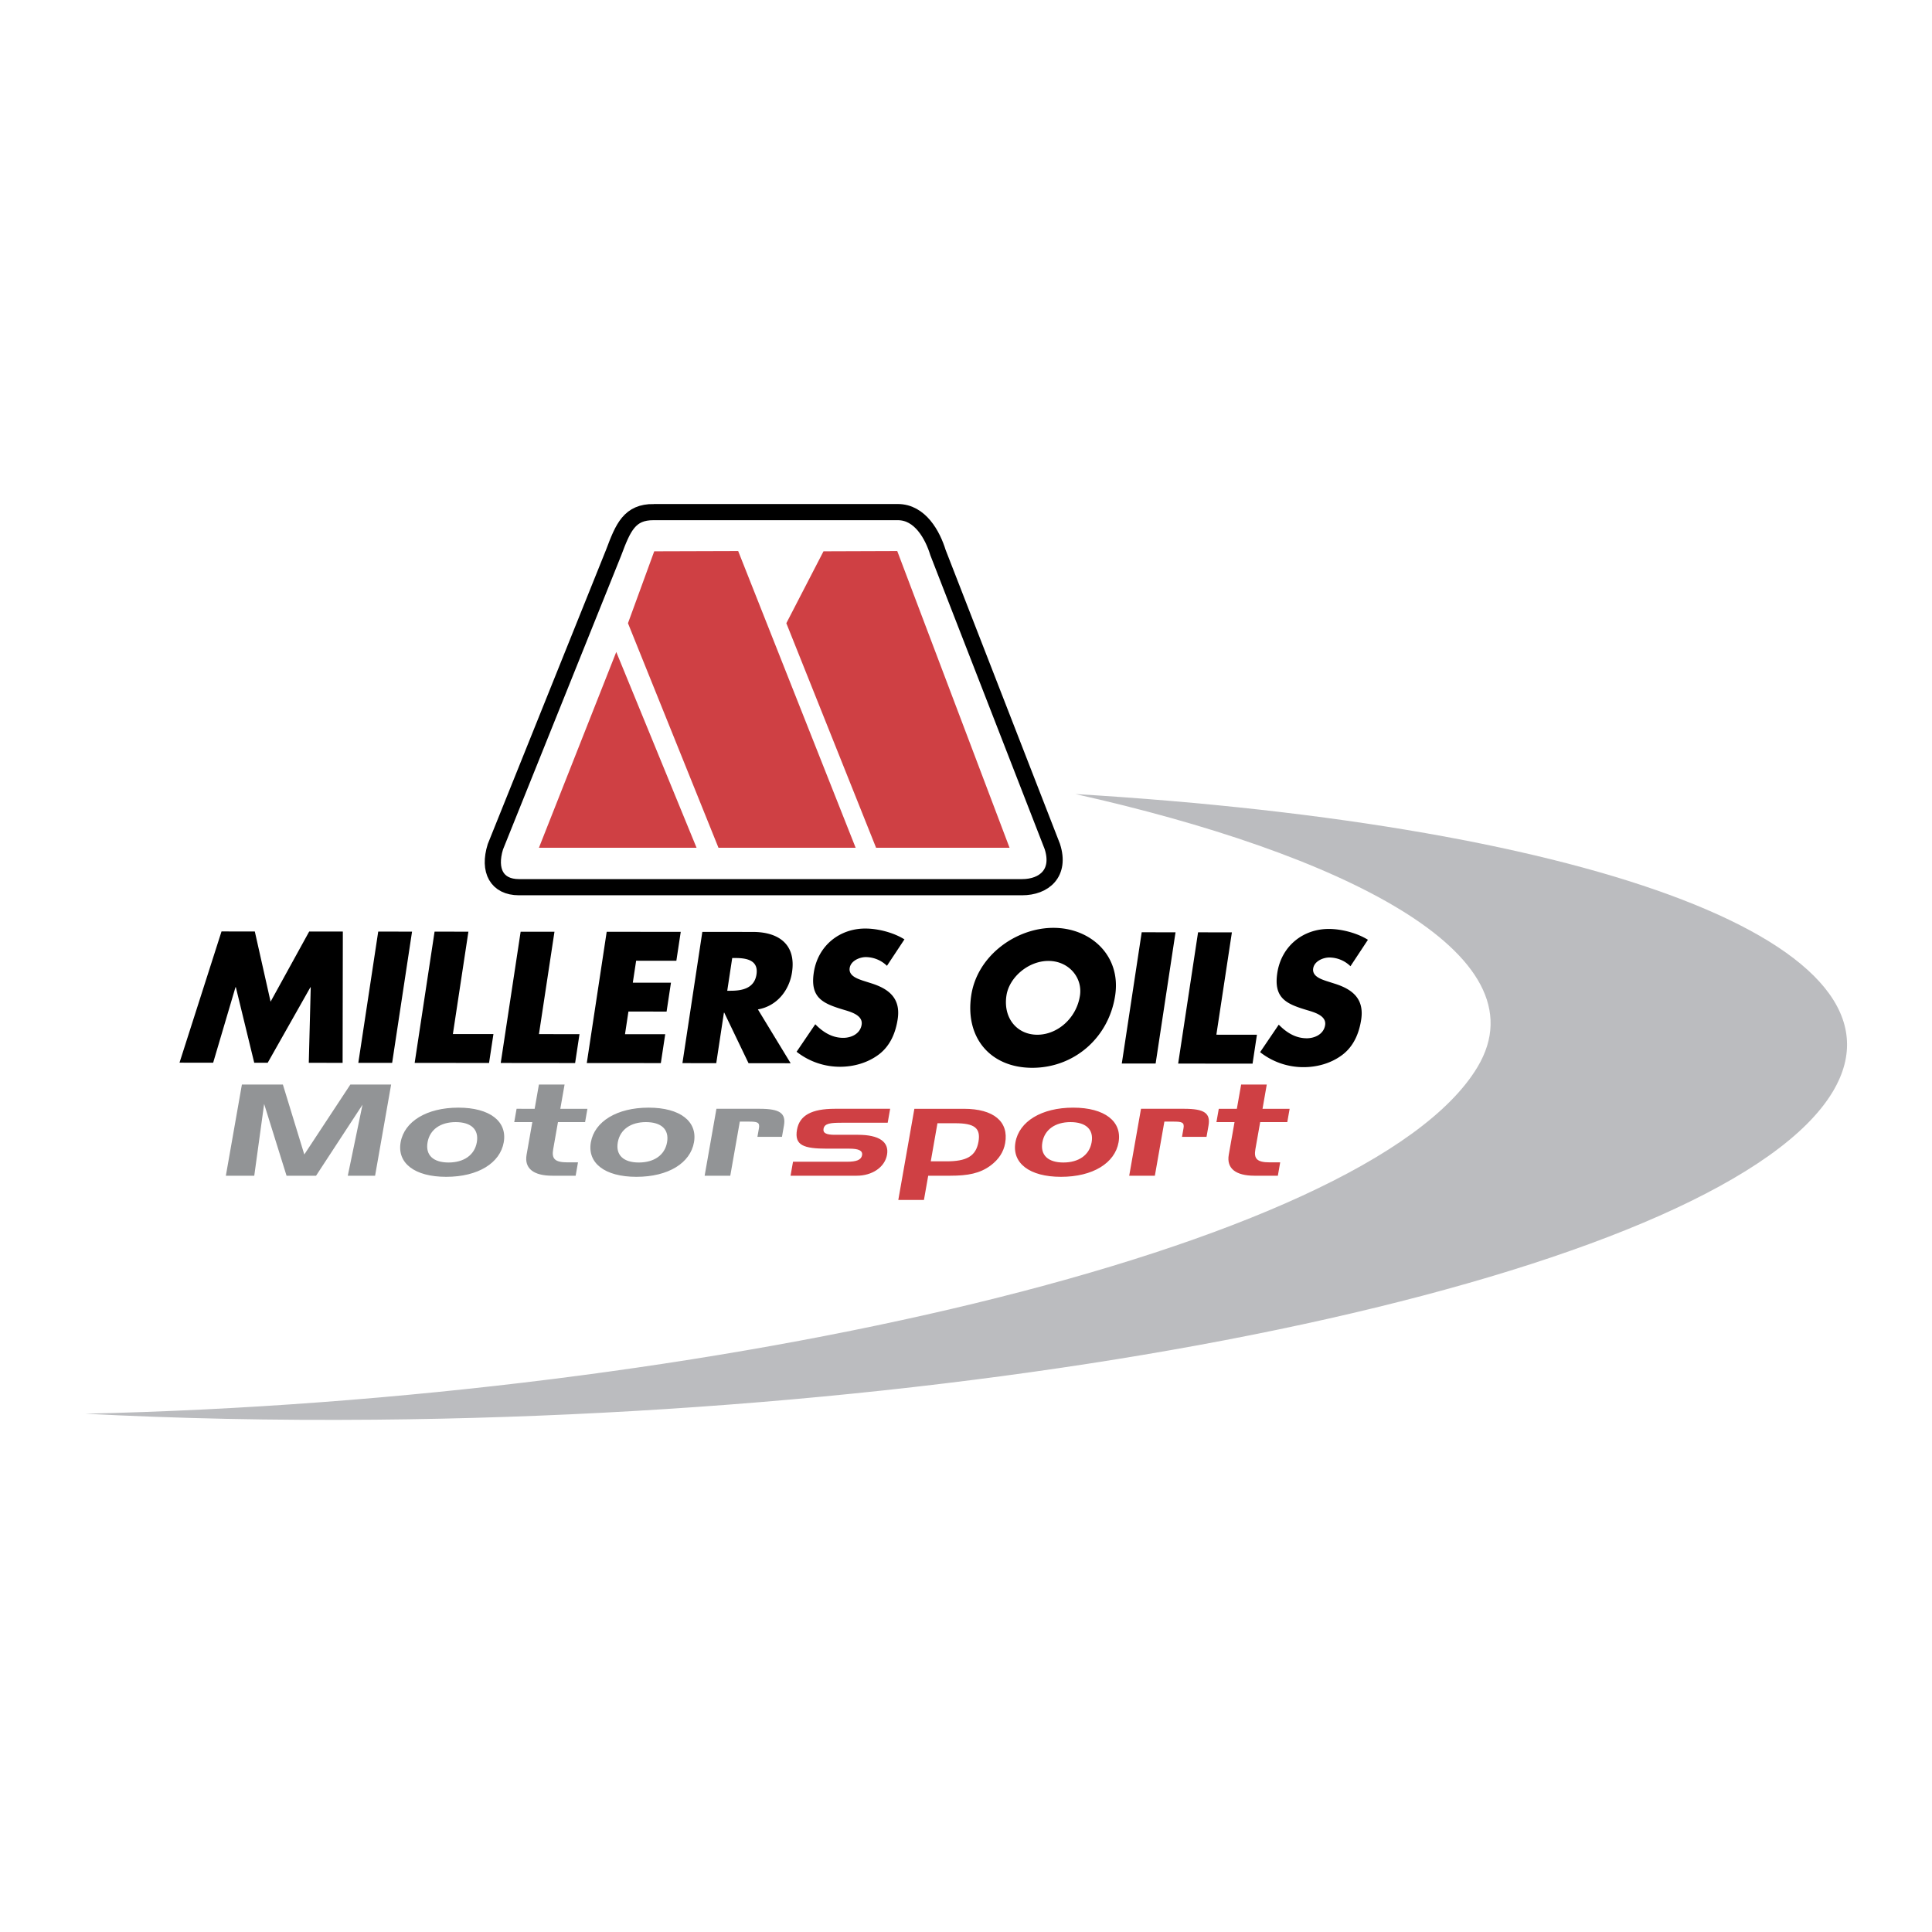
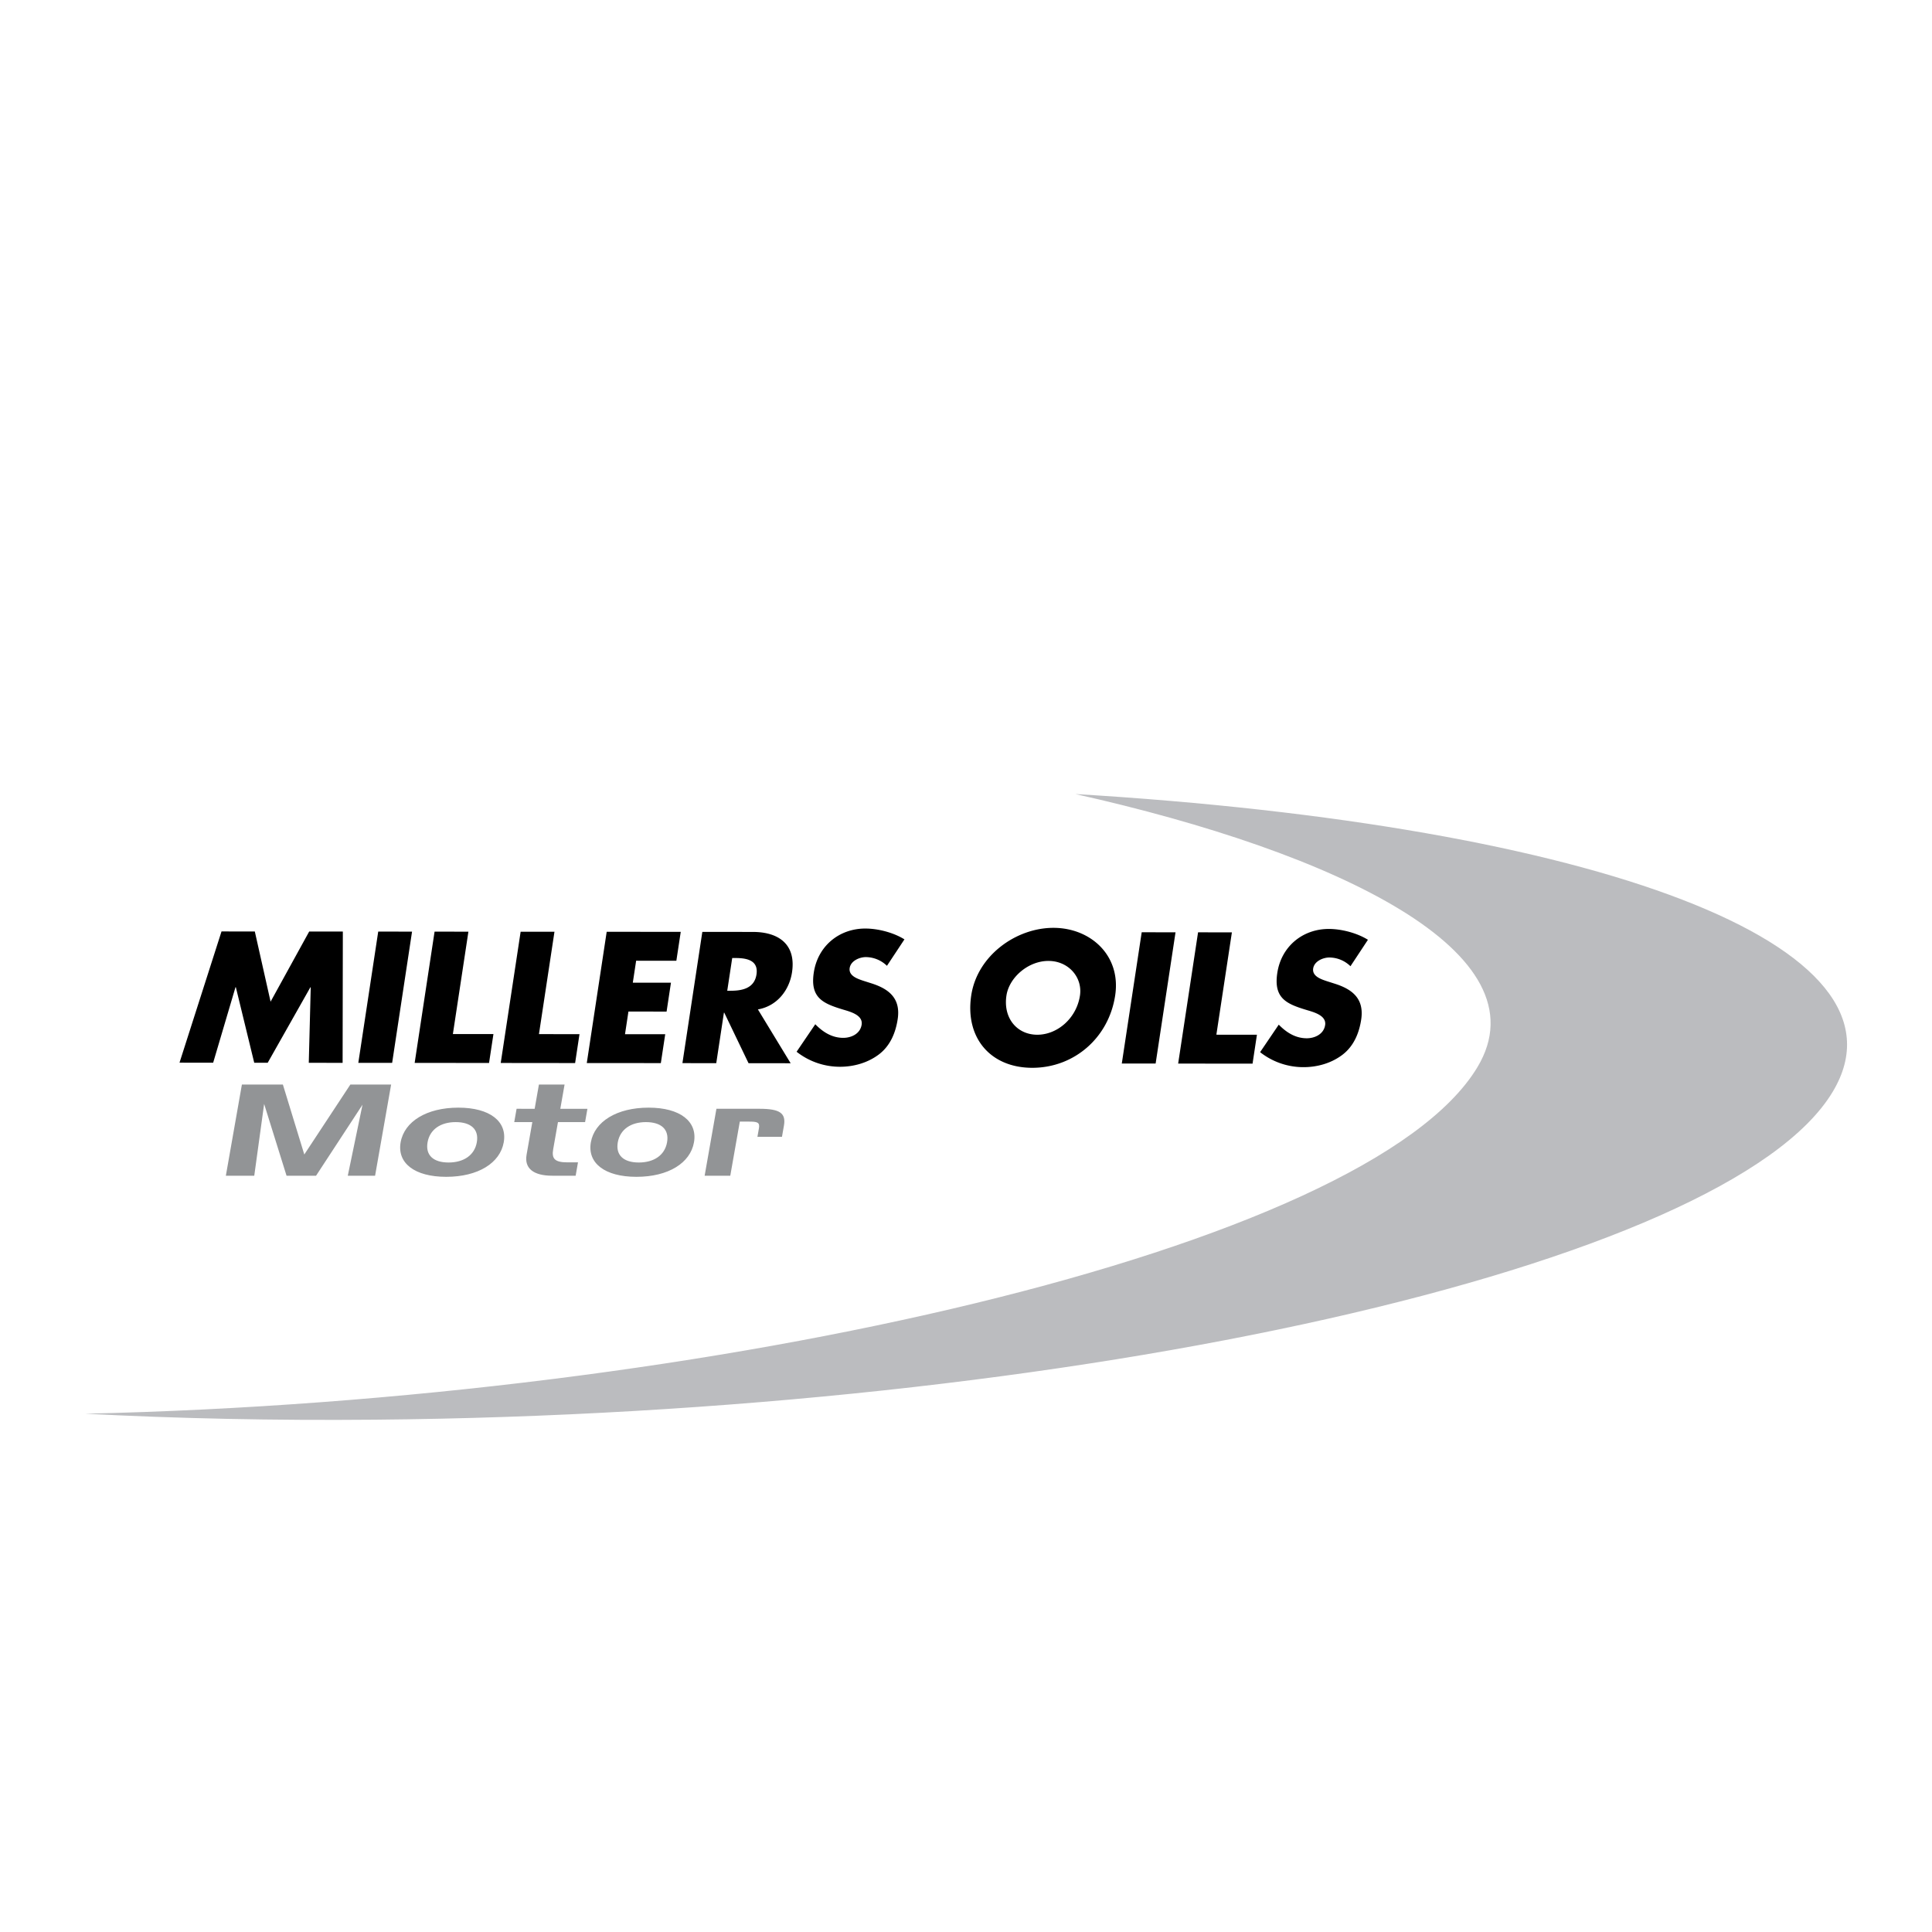
<svg xmlns="http://www.w3.org/2000/svg" width="2500" height="2500" viewBox="0 0 192.756 192.756">
  <g fill-rule="evenodd" clip-rule="evenodd">
-     <path fill="#fff" d="M0 0h192.756v192.756H0V0z" />
    <path d="M107.295 79.223c51.891 3.114 84.326 15.068 75.559 29.699-10.461 17.449-75.58 32.1-145.453 32.721-10.125.092-19.795-.119-28.896-.596 62.541-1.404 128.055-16.486 138.904-34.586 6.814-11.371-13.919-21.385-40.114-27.238z" fill="#bbbcbf" />
-     <path d="M65.222 51.093h24.361c2.209 0 3.459 2.277 3.999 4.035l11.408 29.328c.857 2.648-.809 4.06-3.018 4.06H51.778c-2.207 0-3.091-1.658-2.354-4.033l11.801-29.354c.948-2.534 1.594-4.053 3.997-4.036z" fill="#fff" stroke="#000" stroke-width="1.613" stroke-miterlimit="2.613" />
-     <path fill="#cf4044" d="M61.485 65.047l-7.716 19.534h15.727l-8.011-19.534zM73.648 54.979l-8.376.026-2.619 7.172 9.029 22.404h13.686l-11.72-29.602zM89.519 54.979l-7.359.026-3.707 7.172 8.954 22.404h13.316L89.519 54.979z" />
    <path d="M17.909 106.023l3.358.004 2.228-7.535h.035l1.835 7.541h1.343l4.26-7.533h.034l-.195 7.537 3.375.004.023-13.099-3.358-.002-3.851 6.998-1.573-7.003-3.323-.004-4.191 13.092zM41.11 92.948l-3.375-.003-1.986 13.096 3.375.002 1.986-13.095zM46.733 92.953l-3.376-.002-1.986 13.094 7.421.008.438-2.883-4.046-.004 1.549-10.213zM55.319 92.961l-3.375-.003-1.986 13.095 7.422.008.436-2.883-4.045-.004 1.548-10.213zM67.48 95.856l.438-2.884-7.388-.008-1.986 13.097 7.388.005.437-2.88-4.012-.004.342-2.26 3.806.004.437-2.883-3.807-.002.333-2.19 4.012.005zM75.616 100.709c1.894-.328 3.128-1.891 3.403-3.697.423-2.795-1.336-4.03-3.902-4.033l-5.045-.005-1.986 13.095 3.375.004.764-5.037h.035l2.421 5.039 4.202.006-3.267-5.372zm-2.563-5.127h.327c1.103.002 2.311.212 2.095 1.637-.217 1.424-1.488 1.629-2.589 1.629h-.329l.496-3.266zM90.236 93.722c-1.053-.662-2.592-1.08-3.901-1.081-2.6-.002-4.74 1.732-5.143 4.39-.385 2.535.926 3.092 2.952 3.703.692.207 1.967.539 1.823 1.494-.14.922-1.044 1.32-1.836 1.318-1.154 0-2.06-.609-2.79-1.357l-1.864 2.744a6.983 6.983 0 0 0 4.336 1.498c1.309 0 2.724-.363 3.873-1.23 1.167-.885 1.68-2.221 1.877-3.523.322-2.119-.934-3.043-2.66-3.582l-.822-.262c-.556-.191-1.423-.488-1.309-1.252.111-.729.993-1.092 1.612-1.092a3.05 3.05 0 0 1 2.107.87l1.745-2.638zM105.104 92.571c-3.736-.004-7.602 2.772-8.202 6.732-.643 4.236 1.918 7.229 6.084 7.232s7.633-2.98 8.275-7.219c.602-3.959-2.421-6.741-6.157-6.745zm-.5 3.301c2.016.001 3.418 1.654 3.143 3.458-.342 2.258-2.244 3.906-4.26 3.906-2.014-.004-3.418-1.654-3.074-3.912.273-1.806 2.175-3.455 4.191-3.452zM117.283 93.015l-3.375-.002-1.986 13.094 3.375.004 1.986-13.096zM122.906 93.021l-3.375-.003-1.986 13.095 7.422.008.437-2.885-4.047-.004 1.549-10.211zM136.479 93.762c-1.055-.66-2.592-1.079-3.9-1.081-2.6-.002-4.74 1.733-5.143 4.391-.385 2.535.924 3.094 2.951 3.703.691.209 1.967.539 1.822 1.494-.139.92-1.043 1.32-1.836 1.32-1.154-.002-2.061-.611-2.791-1.359l-1.861 2.744a6.967 6.967 0 0 0 4.336 1.496c1.309.002 2.725-.361 3.871-1.229 1.168-.885 1.682-2.223 1.879-3.523.32-2.119-.936-3.041-2.66-3.582l-.822-.262c-.557-.191-1.424-.486-1.309-1.251.111-.729.994-1.094 1.613-1.093a3.04 3.04 0 0 1 2.107.871l1.743-2.639z" />
    <path fill="#929496" d="M24.135 108.203l-1.601 9.098h2.834l.985-7.16 2.236 7.16h2.945l4.634-7.084-1.469 7.084h2.724l1.601-9.098h-4.067l-4.597 6.981-2.138-6.981h-4.087zM50.258 113.967c.366-2.076-1.378-3.457-4.526-3.457-3.165 0-5.396 1.381-5.761 3.457-.365 2.066 1.381 3.445 4.545 3.445 3.184 0 5.379-1.379 5.742-3.445zm-7.6 0c.227-1.291 1.311-2.014 2.803-2.014 1.527 0 2.339.723 2.111 2.014-.229 1.293-1.312 2.016-2.821 2.016-1.51-.001-2.321-.723-2.093-2.016zM51.54 110.623l-.234 1.33h1.804l-.573 3.256c-.241 1.369.7 2.092 2.558 2.092h2.338l.233-1.332h-1.049c-1.307 0-1.586-.393-1.424-1.316l.475-2.699h2.706l.233-1.33h-2.705l.426-2.42h-2.56l-.425 2.42H51.54v-.001zM69.239 113.967c.366-2.076-1.378-3.457-4.526-3.457-3.166 0-5.396 1.381-5.763 3.457-.363 2.066 1.381 3.445 4.547 3.445 3.184 0 5.379-1.379 5.742-3.445zm-7.601 0c.228-1.291 1.312-2.014 2.803-2.014 1.527 0 2.339.723 2.112 2.014-.228 1.293-1.312 2.016-2.821 2.016-1.509-.001-2.321-.723-2.094-2.016zM71.478 110.623l-1.176 6.678h2.558l.951-5.398h.903c.829 0 1.112.062 1.006.658l-.152.861h2.449l.196-1.115c.219-1.24-.402-1.684-2.426-1.684h-4.309z" />
-     <path d="M79.119 115.906l-.246 1.395h6.607c1.527 0 2.797-.838 3.018-2.092.226-1.279-.772-1.99-2.907-1.99h-2.318c-.829 0-1.184-.176-1.11-.594.098-.559.714-.609 1.874-.609h4.528l.245-1.393h-5.502c-2.337 0-3.54.658-3.792 2.09-.274 1.559.662 1.889 3.018 1.889h2.209c.919 0 1.346.189 1.264.658-.083.469-.573.646-1.494.646h-5.394zM91.227 110.623l-1.603 9.096h2.558l.426-2.418h2.209c1.748 0 2.967-.23 4.028-1.027.807-.607 1.285-1.344 1.441-2.23.375-2.129-1.129-3.42-4.128-3.42h-4.931v-.001zm2.303 1.443h1.768c1.896 0 2.57.457 2.324 1.852-.256 1.455-1.208 1.949-3.195 1.949h-1.564l.667-3.801zM111.6 113.967c.365-2.076-1.379-3.457-4.527-3.457-3.164 0-5.396 1.381-5.762 3.457-.363 2.066 1.381 3.445 4.547 3.445 3.183 0 5.378-1.379 5.742-3.445zm-7.602 0c.227-1.291 1.312-2.014 2.803-2.014 1.527 0 2.338.723 2.111 2.014-.227 1.293-1.312 2.016-2.82 2.016-1.51-.001-2.321-.723-2.094-2.016zM113.838 110.623l-1.176 6.678h2.559l.949-5.398h.904c.826 0 1.111.062 1.006.658l-.152.861h2.447l.197-1.115c.219-1.24-.402-1.684-2.428-1.684h-4.306zM121.598 110.623l-.234 1.33h1.805l-.574 3.256c-.24 1.369.701 2.092 2.559 2.092h2.338l.232-1.332h-1.047c-1.309 0-1.588-.393-1.426-1.316l.477-2.699h2.705l.234-1.33h-2.705l.424-2.42h-2.557l-.428 2.42h-1.803v-.001z" fill="#cf4044" />
  </g>
</svg>